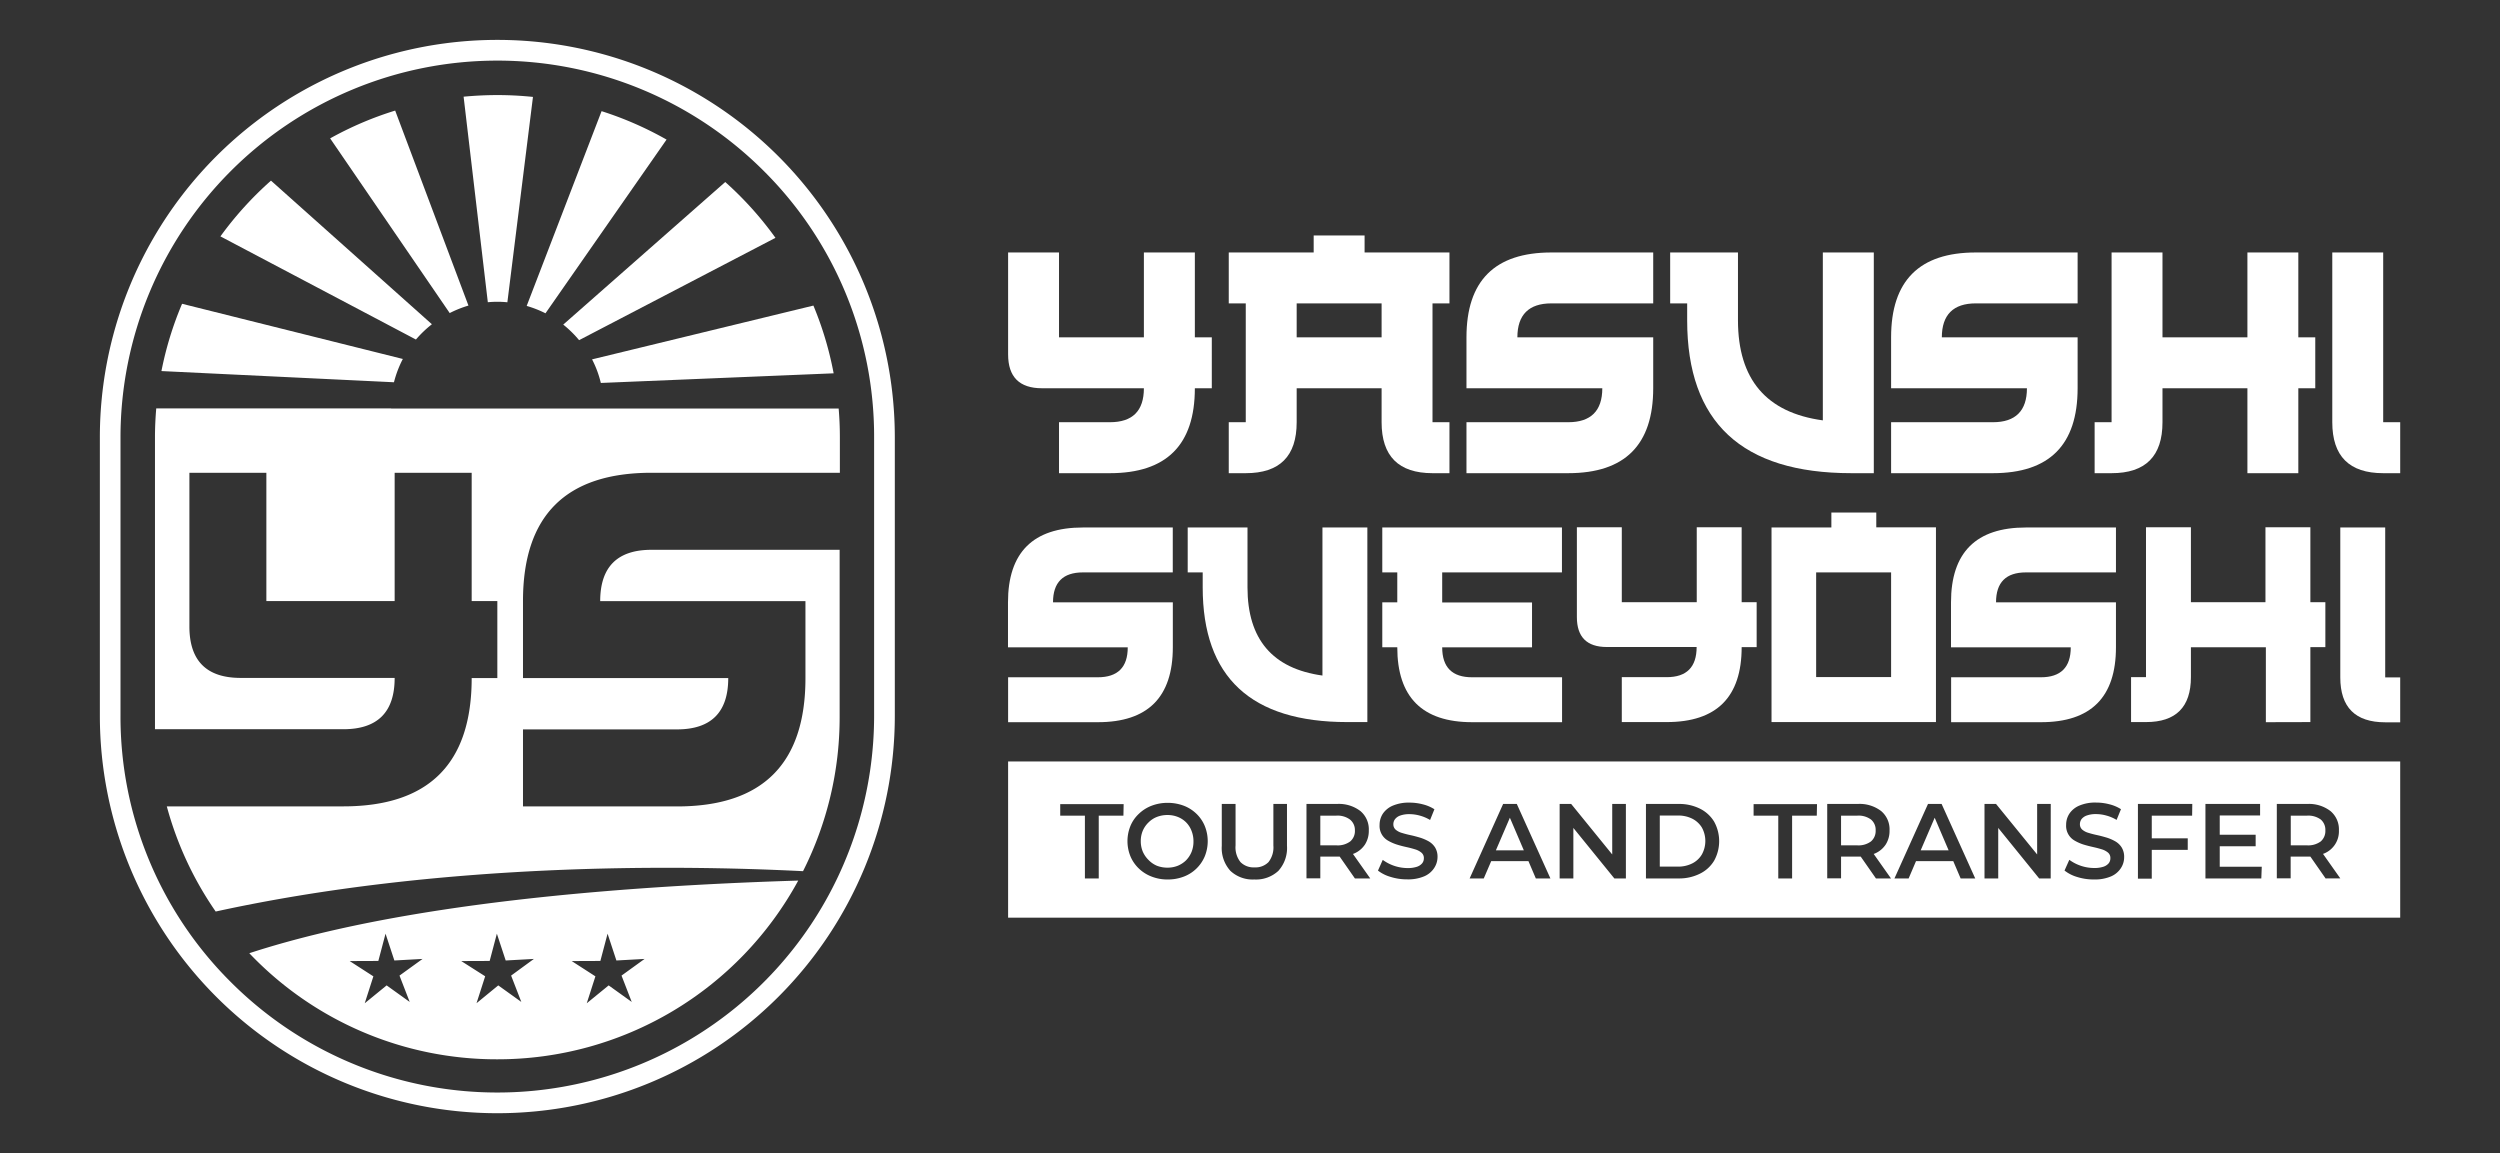
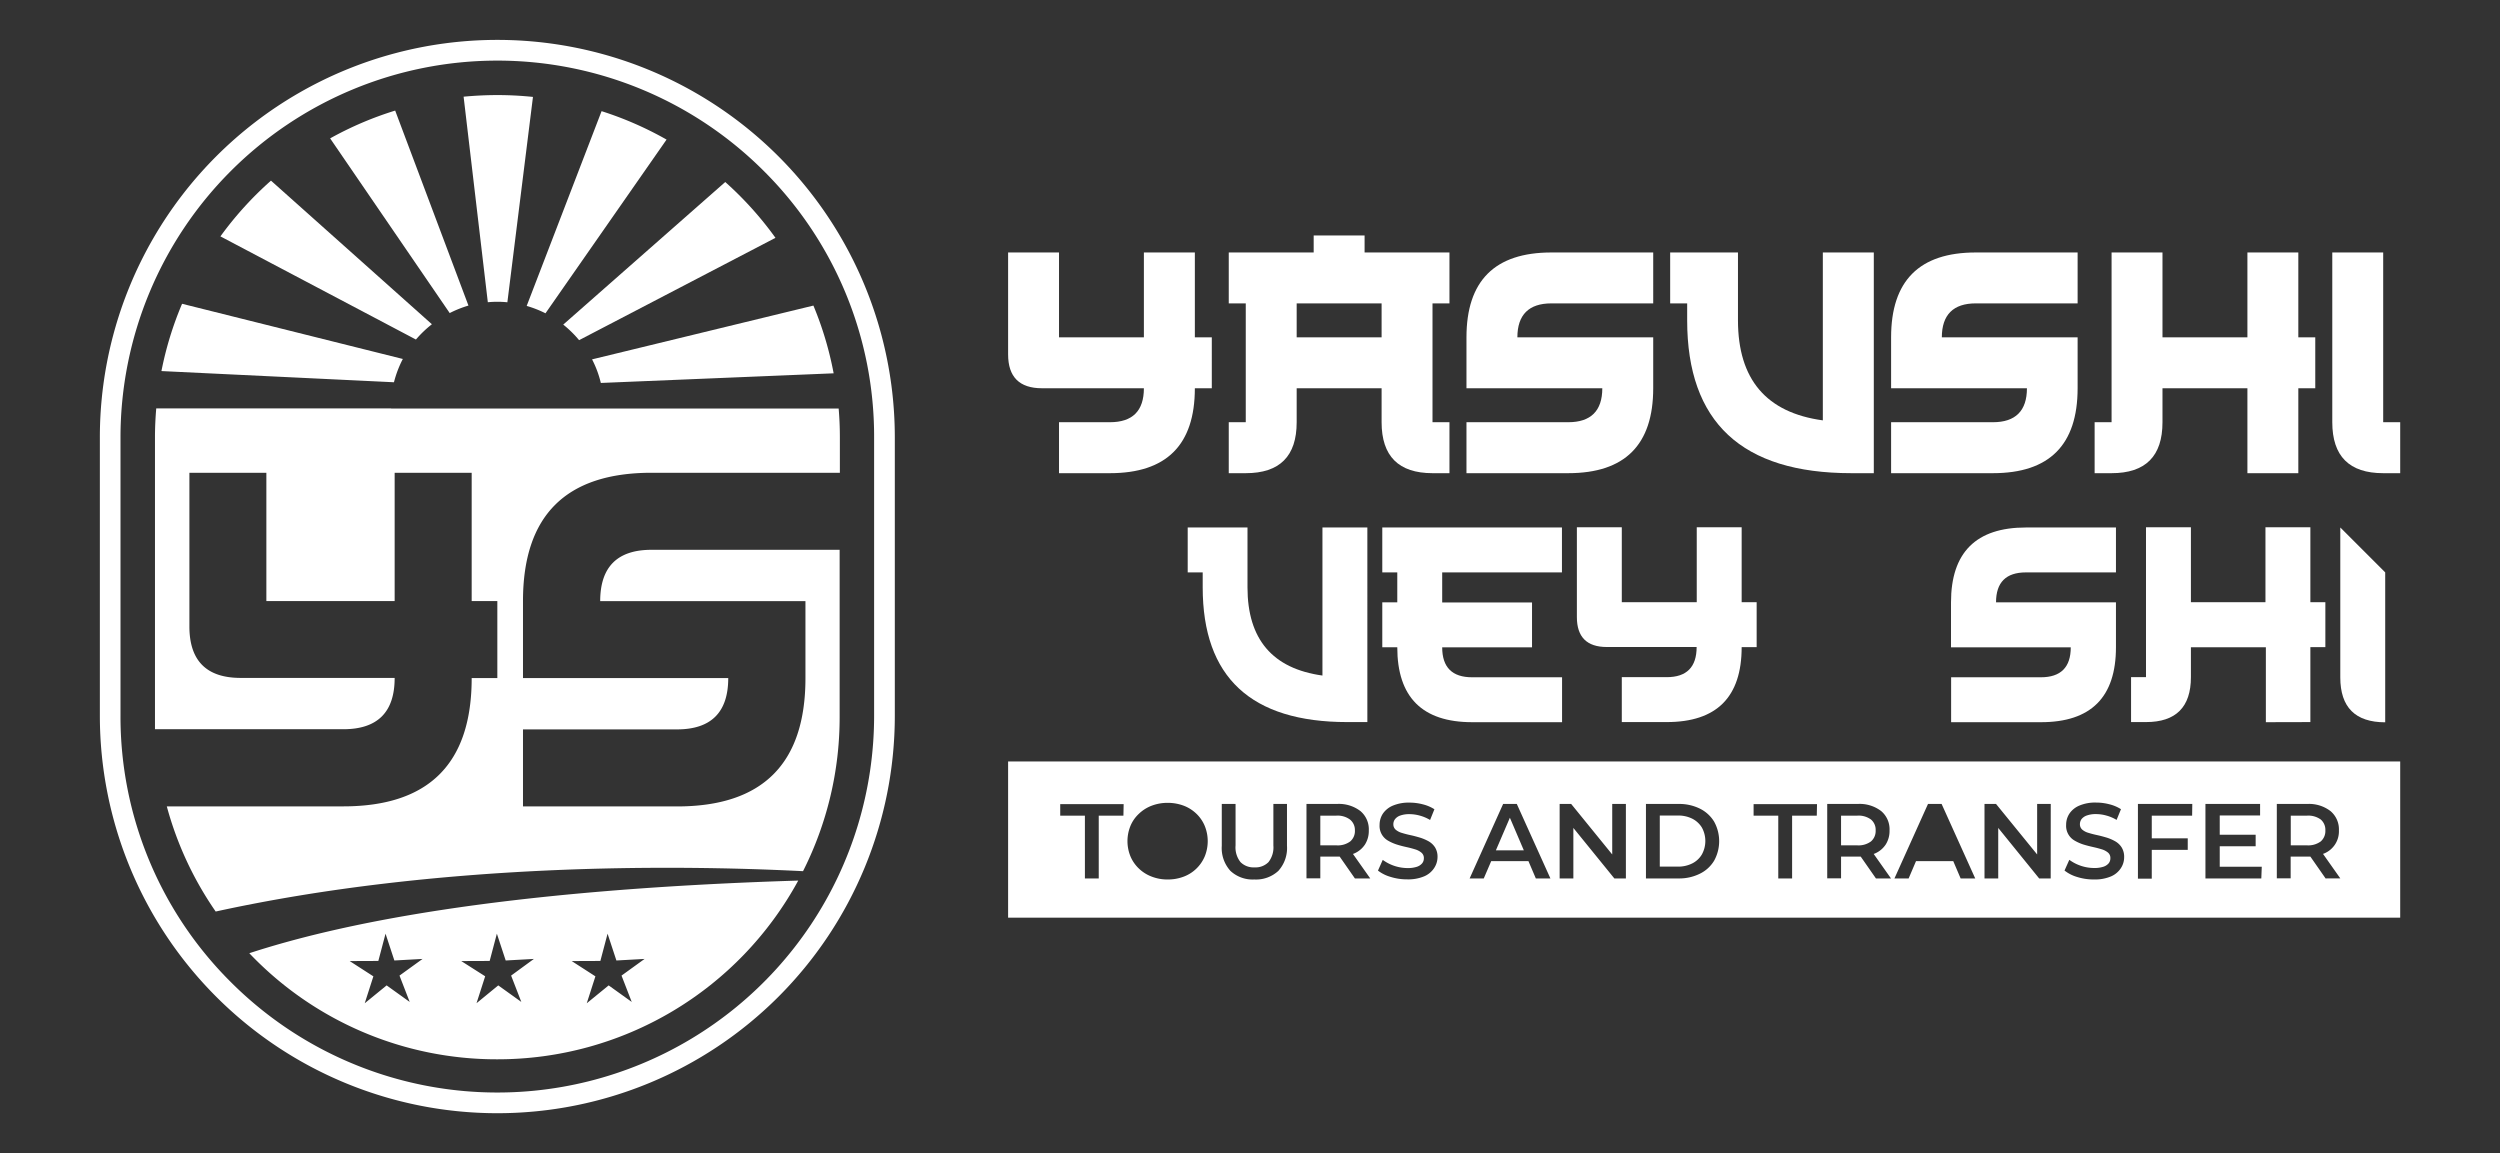
<svg xmlns="http://www.w3.org/2000/svg" id="Layer_1" data-name="Layer 1" viewBox="0 0 433.61 200">
  <rect x="0" y="0" width="433.61" height="200" fill="#333333" stroke="none" />
  <defs>
    <style>.cls-1{fill:#fff;}</style>
  </defs>
  <path class="cls-1" d="M86.26,6.92A68.93,68.93,0,0,0,17.32,75.86v48.28a68.94,68.94,0,1,0,137.88,0V75.86A68.93,68.93,0,0,0,86.26,6.92Zm65.35,117.22A65.35,65.35,0,0,1,40.05,170.35,64.91,64.91,0,0,1,20.9,124.14V75.86A65.36,65.36,0,0,1,132.47,29.65a64.94,64.94,0,0,1,19.14,46.21Z" />
  <path class="cls-1" d="M81.25,53,68.54,19.18A58.89,58.89,0,0,0,57.26,24L78,54.3A18.67,18.67,0,0,1,81.25,53Z" />
  <path class="cls-1" d="M86.26,52.34a16.9,16.9,0,0,1,1.74.09l4.44-35.62a60,60,0,0,0-6.18-.32h0c-2,0-3.93.1-5.85.28l4.2,35.65C85.15,52.37,85.7,52.34,86.26,52.34Z" />
  <path class="cls-1" d="M74.91,56.24,47,31.33A59.67,59.67,0,0,0,38.23,41L72.14,58.89A19.3,19.3,0,0,1,74.91,56.24Z" />
  <path class="cls-1" d="M125.79,31.57,97.69,56.3A18.83,18.83,0,0,1,100.44,59L134.5,41.25A59.31,59.31,0,0,0,125.79,31.57Z" />
  <path class="cls-1" d="M94.61,54.34l21-30.13a59.4,59.4,0,0,0-11.27-4.93L91.35,53.06A18.88,18.88,0,0,1,94.61,54.34Z" />
  <path class="cls-1" d="M104.21,66.42l40.38-1.67A58.66,58.66,0,0,0,141.08,53l-38.39,9.33A17.77,17.77,0,0,1,104.21,66.42Z" />
  <path class="cls-1" d="M69.87,62.26,31.58,52.69A58.91,58.91,0,0,0,28,64.36L68.33,66.3A18.73,18.73,0,0,1,69.87,62.26Z" />
  <path class="cls-1" d="M86.26,183.73h0a59.35,59.35,0,0,0,52.19-31c-52.72,1.63-80.29,7.73-95.21,12.6A59.2,59.2,0,0,0,86.26,183.73Zm17.87-17.06,1.25-4.73,1.53,4.65,4.89-.27-4,2.89,1.77,4.57-4-2.87-3.8,3.1,1.5-4.67-4.11-2.65Zm-19.2,0,1.25-4.73,1.53,4.65,4.89-.27-3.95,2.89,1.77,4.57-4-2.87L82.65,174l1.5-4.67L80,166.69Zm-19.31,0,1.25-4.73,1.53,4.65,4.89-.27-4,2.89,1.77,4.57-4-2.87-3.8,3.1,1.5-4.67-4.11-2.65Z" />
  <path class="cls-1" d="M67.84,70.83H27.1c-.14,1.66-.22,3.34-.22,5v48.49c0,.72,0,1.44,0,2.16H59.55q8.91,0,8.9-8.9H41.75q-8.89,0-8.9-8.91V82H46.2v22.25H68.45V82H81.81v22.25h4.45v13.36H81.81q0,22.24-22.26,22.25H28.93a59.09,59.09,0,0,0,8.48,18.24c38.81-8.49,79.61-8.12,101.87-7a59.14,59.14,0,0,0,6.35-26.74v-29H113q-8.89,0-8.9,8.9h35.6v13.36q0,22.24-22.25,22.25H90.71V126.51h26.7q8.9,0,8.9-8.9H90.71V104.25Q90.71,82,113,82h32.67V75.86c0-1.69-.07-3.37-.21-5H67.84Z" />
  <path class="cls-1" d="M180.73,67.34H198.4q0,5.89-5.89,5.89h-8.83v8.84h8.83q14.73,0,14.73-14.73h2.94V58.51h-2.94V43.79H198.4V58.51H183.68V43.79h-8.83V61.46Q174.85,67.34,180.73,67.34Z" />
  <path class="cls-1" d="M224.9,73.23V67.34h14.73v5.89q0,8.83,8.83,8.84h2.94V73.23h-2.94V52.62h2.94V43.79H236.68V40.84h-8.83v2.95H213.12v8.83h2.95V73.23h-2.95v8.84h2.95Q224.91,82.07,224.9,73.23Zm0-20.61h14.73v5.89H224.9Z" />
  <path class="cls-1" d="M286.74,67.34V58.51H263.18c0-3.92,2-5.89,5.89-5.89h17.67V43.79H269.07q-14.72,0-14.72,14.72v8.83h23.56c0,3.93-2,5.89-5.89,5.89H254.35v8.84H272Q286.74,82.07,286.74,67.34Z" />
  <path class="cls-1" d="M292.63,55.57q0,26.49,28.44,26.5H325V43.79h-8.84V72.91q-14.71-2-14.72-17.34V43.79H289.68v8.83h2.95Z" />
  <path class="cls-1" d="M360.35,67.34V58.51H336.8c0-3.92,2-5.89,5.88-5.89h17.67V43.79H342.68Q328,43.79,328,58.51v8.83h23.56c0,3.93-2,5.89-5.89,5.89H328v8.84h17.67Q360.35,82.07,360.35,67.34Z" />
  <path class="cls-1" d="M375.07,73.23V67.34H389.8V82.07h8.83V67.34h2.94V58.51h-2.94V43.79H389.8V58.51H375.07V43.79h-8.83V73.23H363.3v8.84h2.94Q375.08,82.07,375.07,73.23Z" />
  <path class="cls-1" d="M413.35,82.07h2.95V73.23h-2.95V43.79h-8.83V73.23Q404.52,82.07,413.35,82.07Z" />
-   <path class="cls-1" d="M187.83,99.28h15.58V91.49H187.83q-13,0-13,13v7.79h20.77q0,5.19-5.2,5.19H174.85v7.79h15.57q13,0,13-13v-7.79H182.64Q182.64,99.28,187.83,99.28Z" />
  <path class="cls-1" d="M233.68,125.24h3.48V91.49h-7.79v25.68q-13-1.8-13-15.3V91.49H206v7.79h2.6v2.59Q208.6,125.24,233.68,125.24Z" />
  <path class="cls-1" d="M270.91,99.28V91.49H239.75v7.79h2.6v5.19h-2.6v7.79h2.6q0,13,13,13h15.58v-7.79H255.33q-5.19,0-5.19-5.19h15.58v-7.79H250.14V99.28Z" />
  <path class="cls-1" d="M289.08,117.45h-7.79v7.79h7.79q13,0,13-13h2.6v-7.79h-2.6v-13h-7.79v13h-13v-13H273.5v15.58q0,5.19,5.2,5.19h15.57Q294.27,117.45,289.08,117.45Z" />
-   <path class="cls-1" d="M317.64,88.89v2.6H307.26v33.75H315l13,0v0h7.78V91.46H325.43V88.89ZM328,99.28v18.15l-13,0V99.28Z" />
  <path class="cls-1" d="M351.39,99.28H367V91.49H351.39q-13,0-13,13v7.79h20.77q0,5.19-5.19,5.19H338.41v7.79H354q13,0,13-13v-7.79H346.2Q346.2,99.28,351.39,99.28Z" />
  <path class="cls-1" d="M400.72,125.24v-13h2.6v-7.79h-2.6v-13h-7.79v13H380v-13h-7.79v26h-2.59v7.79h2.59q7.79,0,7.79-7.79v-5.19h13v13Z" />
-   <path class="cls-1" d="M405.91,91.49v26q0,7.78,7.79,7.79h2.6v-7.79h-2.6v-26Z" />
-   <polygon class="cls-1" points="333.13 147.49 337.98 147.49 335.56 141.83 333.13 147.49" />
+   <path class="cls-1" d="M405.91,91.49v26q0,7.78,7.79,7.79h2.6h-2.6v-26Z" />
  <path class="cls-1" d="M324.51,142.14a3.62,3.62,0,0,0-2.39-.67h-2.8v5.15h2.8a3.62,3.62,0,0,0,2.39-.68,2.37,2.37,0,0,0,.81-1.91A2.32,2.32,0,0,0,324.51,142.14Z" />
  <polygon class="cls-1" points="259.45 147.49 264.3 147.49 261.88 141.83 259.45 147.49" />
  <path class="cls-1" d="M293.52,142a5.38,5.38,0,0,0-2.52-.55h-3.12v8.86H291a5.38,5.38,0,0,0,2.52-.56,4.07,4.07,0,0,0,1.66-1.55,4.84,4.84,0,0,0,0-4.67A4.16,4.16,0,0,0,293.52,142Z" />
  <path class="cls-1" d="M234.14,142.14a3.62,3.62,0,0,0-2.39-.67H229v5.15h2.8a3.62,3.62,0,0,0,2.39-.68A2.37,2.37,0,0,0,235,144,2.32,2.32,0,0,0,234.14,142.14Z" />
  <path class="cls-1" d="M402.52,142.14a3.66,3.66,0,0,0-2.39-.67h-2.81v5.15h2.81a3.66,3.66,0,0,0,2.39-.68,2.39,2.39,0,0,0,.8-1.91A2.35,2.35,0,0,0,402.52,142.14Z" />
  <path class="cls-1" d="M174.85,132.07v27.09H416.3V132.07Zm20,9.4h-4.28v10.89h-2.4V141.47h-4.28v-2h11Zm14.1,7.08a6.42,6.42,0,0,1-1.45,2.11,6.34,6.34,0,0,1-2.2,1.39,7.61,7.61,0,0,1-2.77.49,7.43,7.43,0,0,1-2.78-.5,6.51,6.51,0,0,1-2.22-1.4,6.3,6.3,0,0,1-1.46-2.11,7,7,0,0,1,0-5.28,6.06,6.06,0,0,1,1.46-2.1,6.56,6.56,0,0,1,2.21-1.4,7.65,7.65,0,0,1,2.79-.5,7.83,7.83,0,0,1,2.77.49,6.49,6.49,0,0,1,2.2,1.39,6.21,6.21,0,0,1,1.45,2.11,7,7,0,0,1,0,5.31Zm14.27-1.84a5.88,5.88,0,0,1-1.5,4.34,5.69,5.69,0,0,1-4.17,1.49,5.63,5.63,0,0,1-4.14-1.49,5.88,5.88,0,0,1-1.5-4.34v-7.27h2.39v7.2a4.09,4.09,0,0,0,.86,2.89,3.18,3.18,0,0,0,2.43.91,3.14,3.14,0,0,0,2.42-.91,4.14,4.14,0,0,0,.85-2.89v-7.2h2.36ZM235,152.36l-2.64-3.79-.5,0H229v3.77h-2.4V139.44h5.29a6.13,6.13,0,0,1,4.06,1.23,4.13,4.13,0,0,1,1.46,3.36,4.39,4.39,0,0,1-.66,2.44,4.27,4.27,0,0,1-1.89,1.57l-.2.07,3,4.25Zm13.71-1.75A3.86,3.86,0,0,1,247,152a7.12,7.12,0,0,1-2.93.52,9.49,9.49,0,0,1-2.89-.43A6.53,6.53,0,0,1,239,151l.83-1.86a7.34,7.34,0,0,0,4.27,1.42,5,5,0,0,0,1.64-.22,2,2,0,0,0,.92-.6,1.34,1.34,0,0,0,.3-.86,1.2,1.2,0,0,0-.43-1,3.08,3.08,0,0,0-1.1-.57c-.45-.14-.94-.27-1.49-.39s-1.1-.26-1.64-.43a7.66,7.66,0,0,1-1.51-.66,2.93,2.93,0,0,1-1.51-2.76,3.56,3.56,0,0,1,.56-1.93,3.93,3.93,0,0,1,1.72-1.4,7.06,7.06,0,0,1,2.92-.53,9,9,0,0,1,2.31.3,6.68,6.68,0,0,1,2,.85l-.75,1.86a7.14,7.14,0,0,0-1.79-.76,6.7,6.7,0,0,0-1.78-.25,4.53,4.53,0,0,0-1.6.24,1.94,1.94,0,0,0-.91.63,1.43,1.43,0,0,0-.29.88,1.22,1.22,0,0,0,.41.95,2.87,2.87,0,0,0,1.09.56c.45.14.95.27,1.51.39s1.1.27,1.64.43a7.81,7.81,0,0,1,1.5.65,3.22,3.22,0,0,1,1.09,1.05,3.07,3.07,0,0,1,.42,1.67A3.49,3.49,0,0,1,248.71,150.61Zm17.67,1.75-1.28-3h-6.46l-1.29,3H254.9l5.81-12.92h2.37l5.83,12.92Zm15.62,0h-2l-7.11-8.76v8.76h-2.38V139.44h2l7.12,8.76v-8.76H282Zm15.3-3.07a5.87,5.87,0,0,1-2.49,2.26,8,8,0,0,1-3.66.81h-5.67V139.44h5.67a8.08,8.08,0,0,1,3.66.8,6,6,0,0,1,2.49,2.26,7,7,0,0,1,0,6.79Zm17.81-7.82h-4.28v10.89h-2.4V141.47h-4.28v-2h11Zm10.26,10.89-2.64-3.79-.5,0h-2.91v3.77h-2.4V139.44h5.29a6.13,6.13,0,0,1,4.06,1.23,4.13,4.13,0,0,1,1.46,3.36,4.39,4.39,0,0,1-.66,2.44,4.27,4.27,0,0,1-1.89,1.57l-.2.07,3,4.25Zm14.69,0-1.28-3h-6.46l-1.28,3h-2.46l5.82-12.92h2.36l5.83,12.92Zm15.62,0h-2l-7.1-8.76v8.76h-2.38V139.44h2l7.13,8.76v-8.76h2.36Zm12.15-1.75a3.83,3.83,0,0,1-1.72,1.41,7.2,7.2,0,0,1-2.94.52,9.54,9.54,0,0,1-2.89-.43,6.48,6.48,0,0,1-2.2-1.12l.83-1.86a7.34,7.34,0,0,0,4.26,1.42,5,5,0,0,0,1.65-.22,2,2,0,0,0,.92-.6,1.34,1.34,0,0,0,.29-.86,1.19,1.19,0,0,0-.42-1,3.08,3.08,0,0,0-1.1-.57c-.45-.14-.95-.27-1.49-.39s-1.1-.26-1.65-.43a7.57,7.57,0,0,1-1.5-.66,2.93,2.93,0,0,1-1.51-2.76,3.48,3.48,0,0,1,.56-1.93,3.87,3.87,0,0,1,1.72-1.4,7,7,0,0,1,2.92-.53,9.1,9.1,0,0,1,2.31.3,6.68,6.68,0,0,1,2,.85l-.76,1.86a6.84,6.84,0,0,0-1.79-.76,6.57,6.57,0,0,0-1.77-.25,4.53,4.53,0,0,0-1.6.24,2,2,0,0,0-.92.63,1.49,1.49,0,0,0-.28.88,1.22,1.22,0,0,0,.41.95,2.87,2.87,0,0,0,1.09.56c.45.14.95.27,1.51.39s1.1.27,1.64.43a7.45,7.45,0,0,1,1.49.65A3.17,3.17,0,0,1,368,147a3.07,3.07,0,0,1,.42,1.67A3.42,3.42,0,0,1,367.83,150.61Zm12.38-9.14h-7v3.93h6.24v2h-6.24v5h-2.4V139.44h9.43Zm12,10.89h-9.69V139.44H392v2h-7v3.34h6.23v2h-6.23v3.55h7.29Zm11.15,0-2.64-3.79-.5,0h-2.92v3.77h-2.4V139.44h5.3a6.12,6.12,0,0,1,4,1.23,4.13,4.13,0,0,1,1.47,3.36,4.15,4.15,0,0,1-2.56,4l-.2.07,3,4.25Z" />
-   <path class="cls-1" d="M205.72,142.63a4.23,4.23,0,0,0-1.44-.94,4.8,4.8,0,0,0-1.8-.33,5,5,0,0,0-1.82.33,4.2,4.2,0,0,0-1.45.95,4.43,4.43,0,0,0-1,1.44,4.65,4.65,0,0,0-.35,1.82,4.71,4.71,0,0,0,.35,1.81,4.59,4.59,0,0,0,1,1.45,4.35,4.35,0,0,0,1.45,1,5,5,0,0,0,1.82.33,4.8,4.8,0,0,0,1.8-.33,4.5,4.5,0,0,0,1.43-.94,4.57,4.57,0,0,0,.95-1.44,4.77,4.77,0,0,0,.34-1.83,4.89,4.89,0,0,0-.33-1.83A4.25,4.25,0,0,0,205.72,142.63Z" />
</svg>